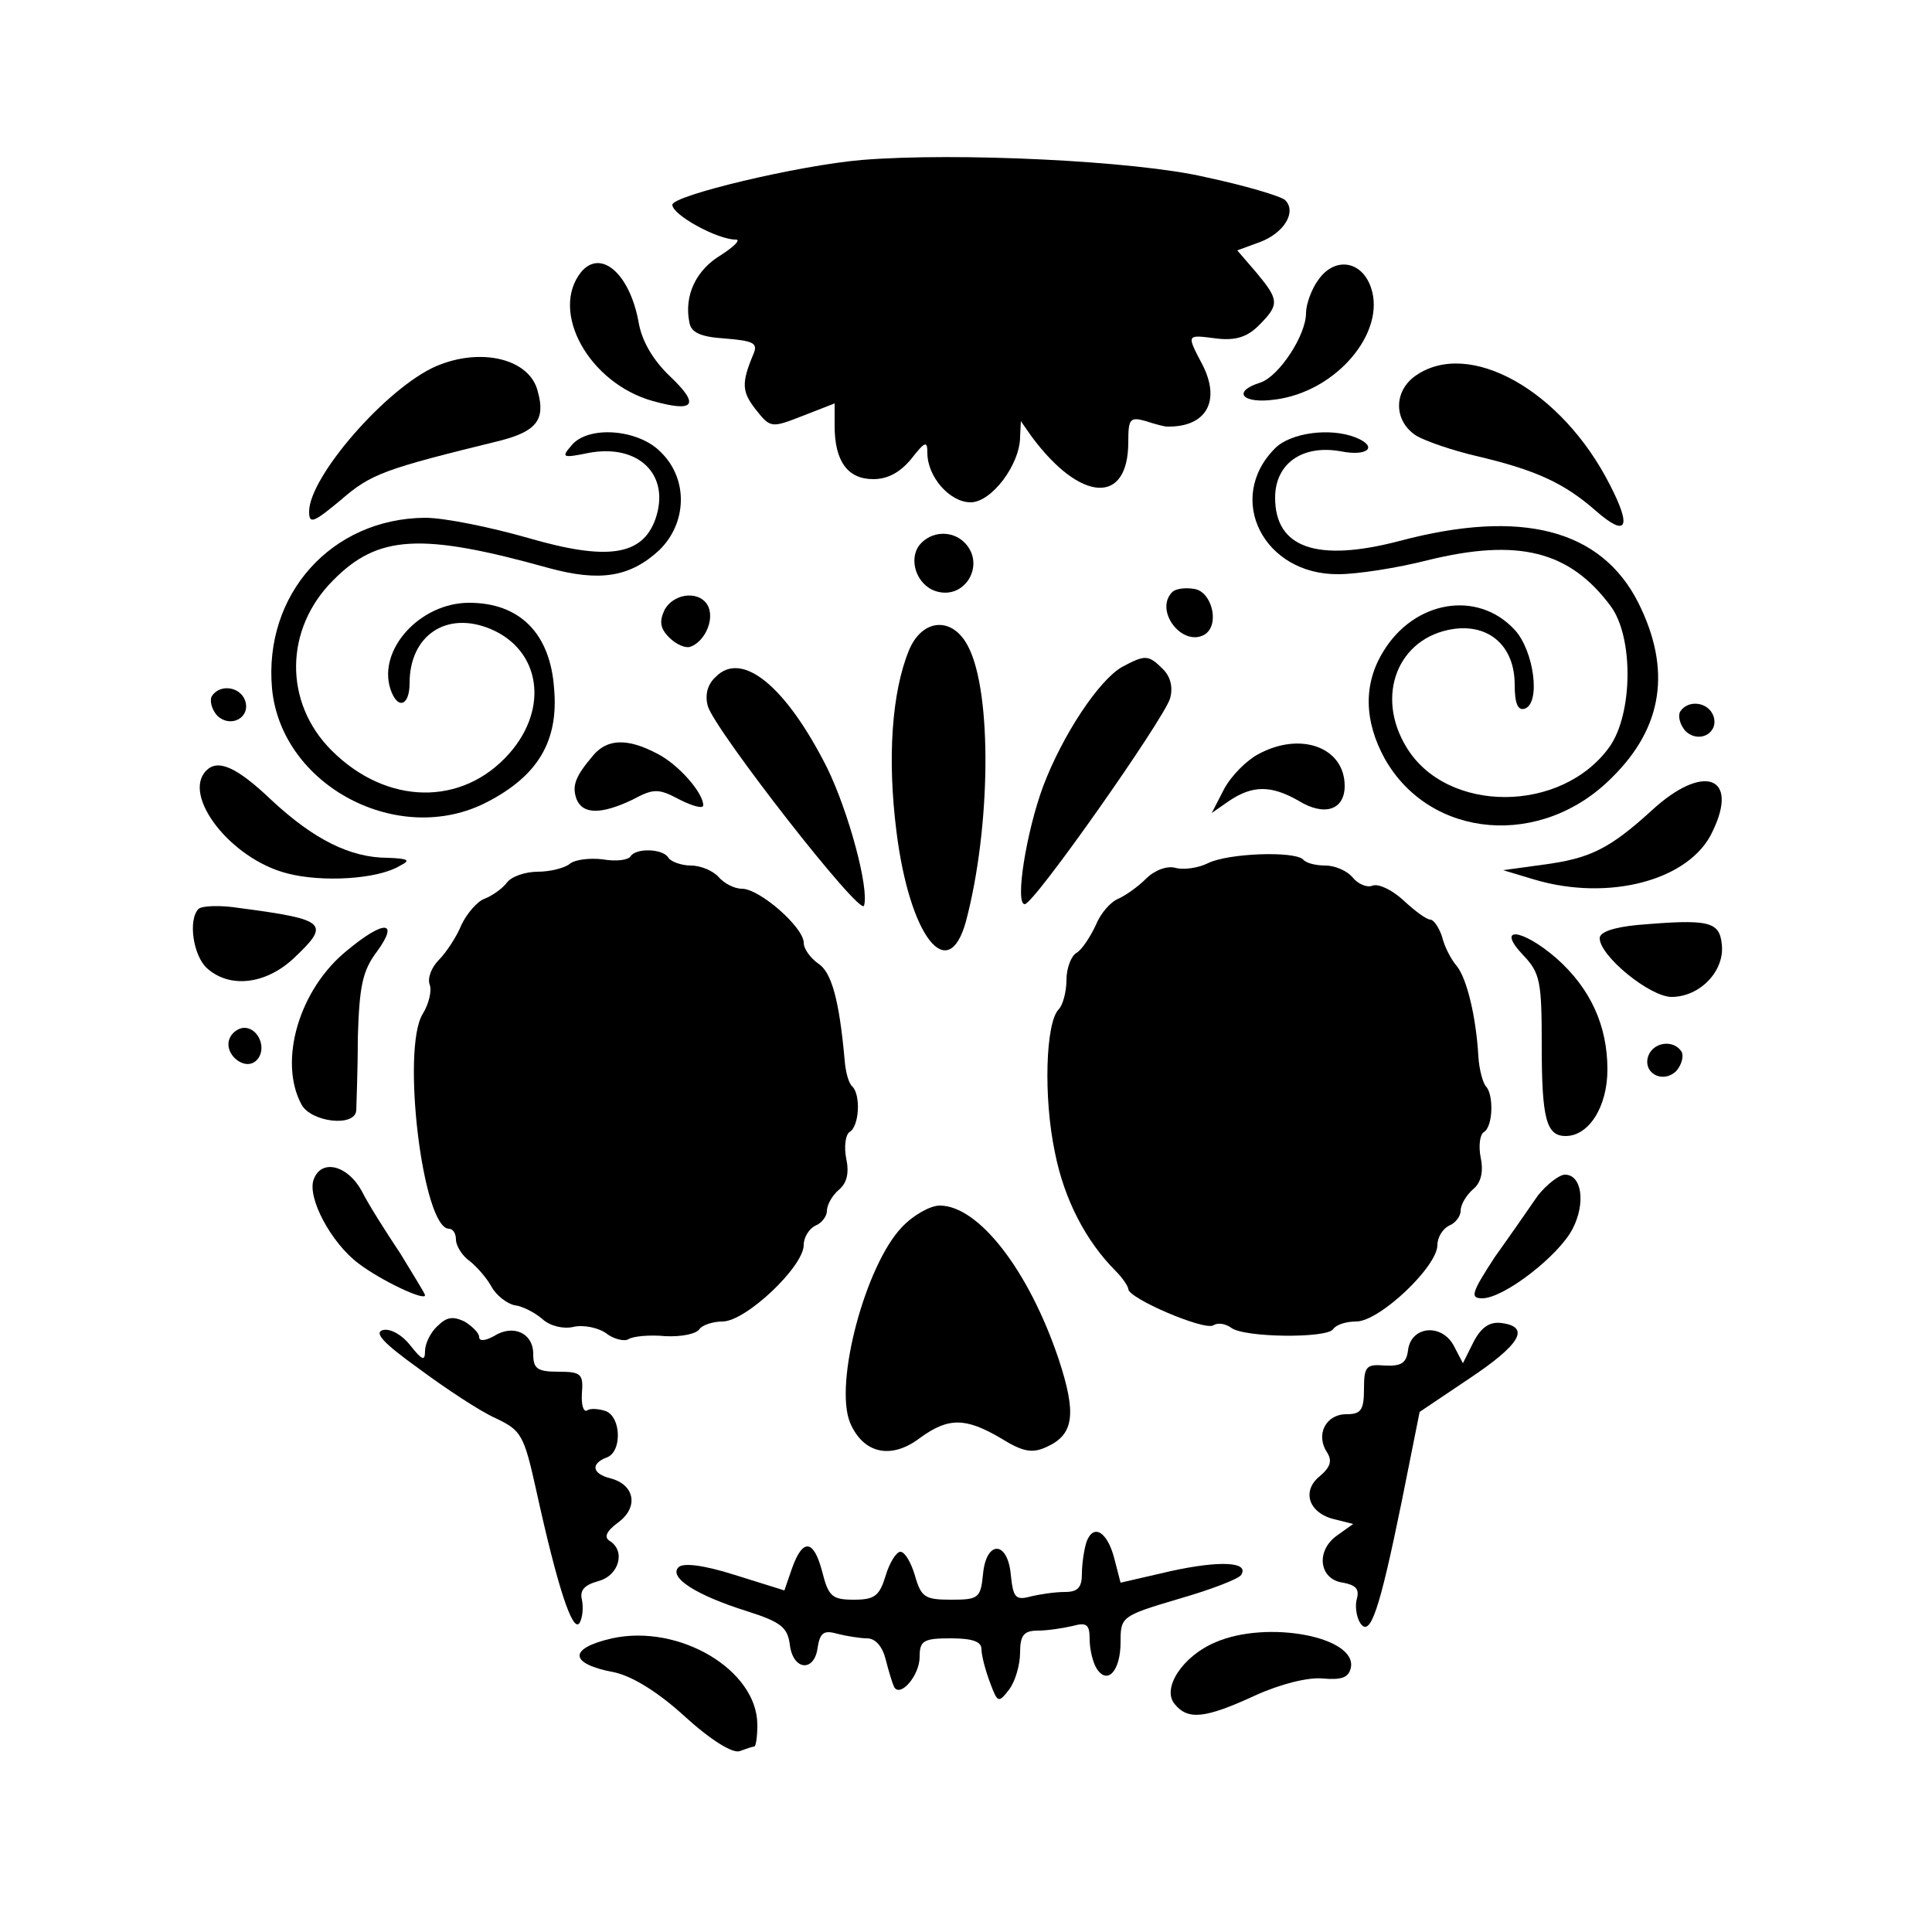
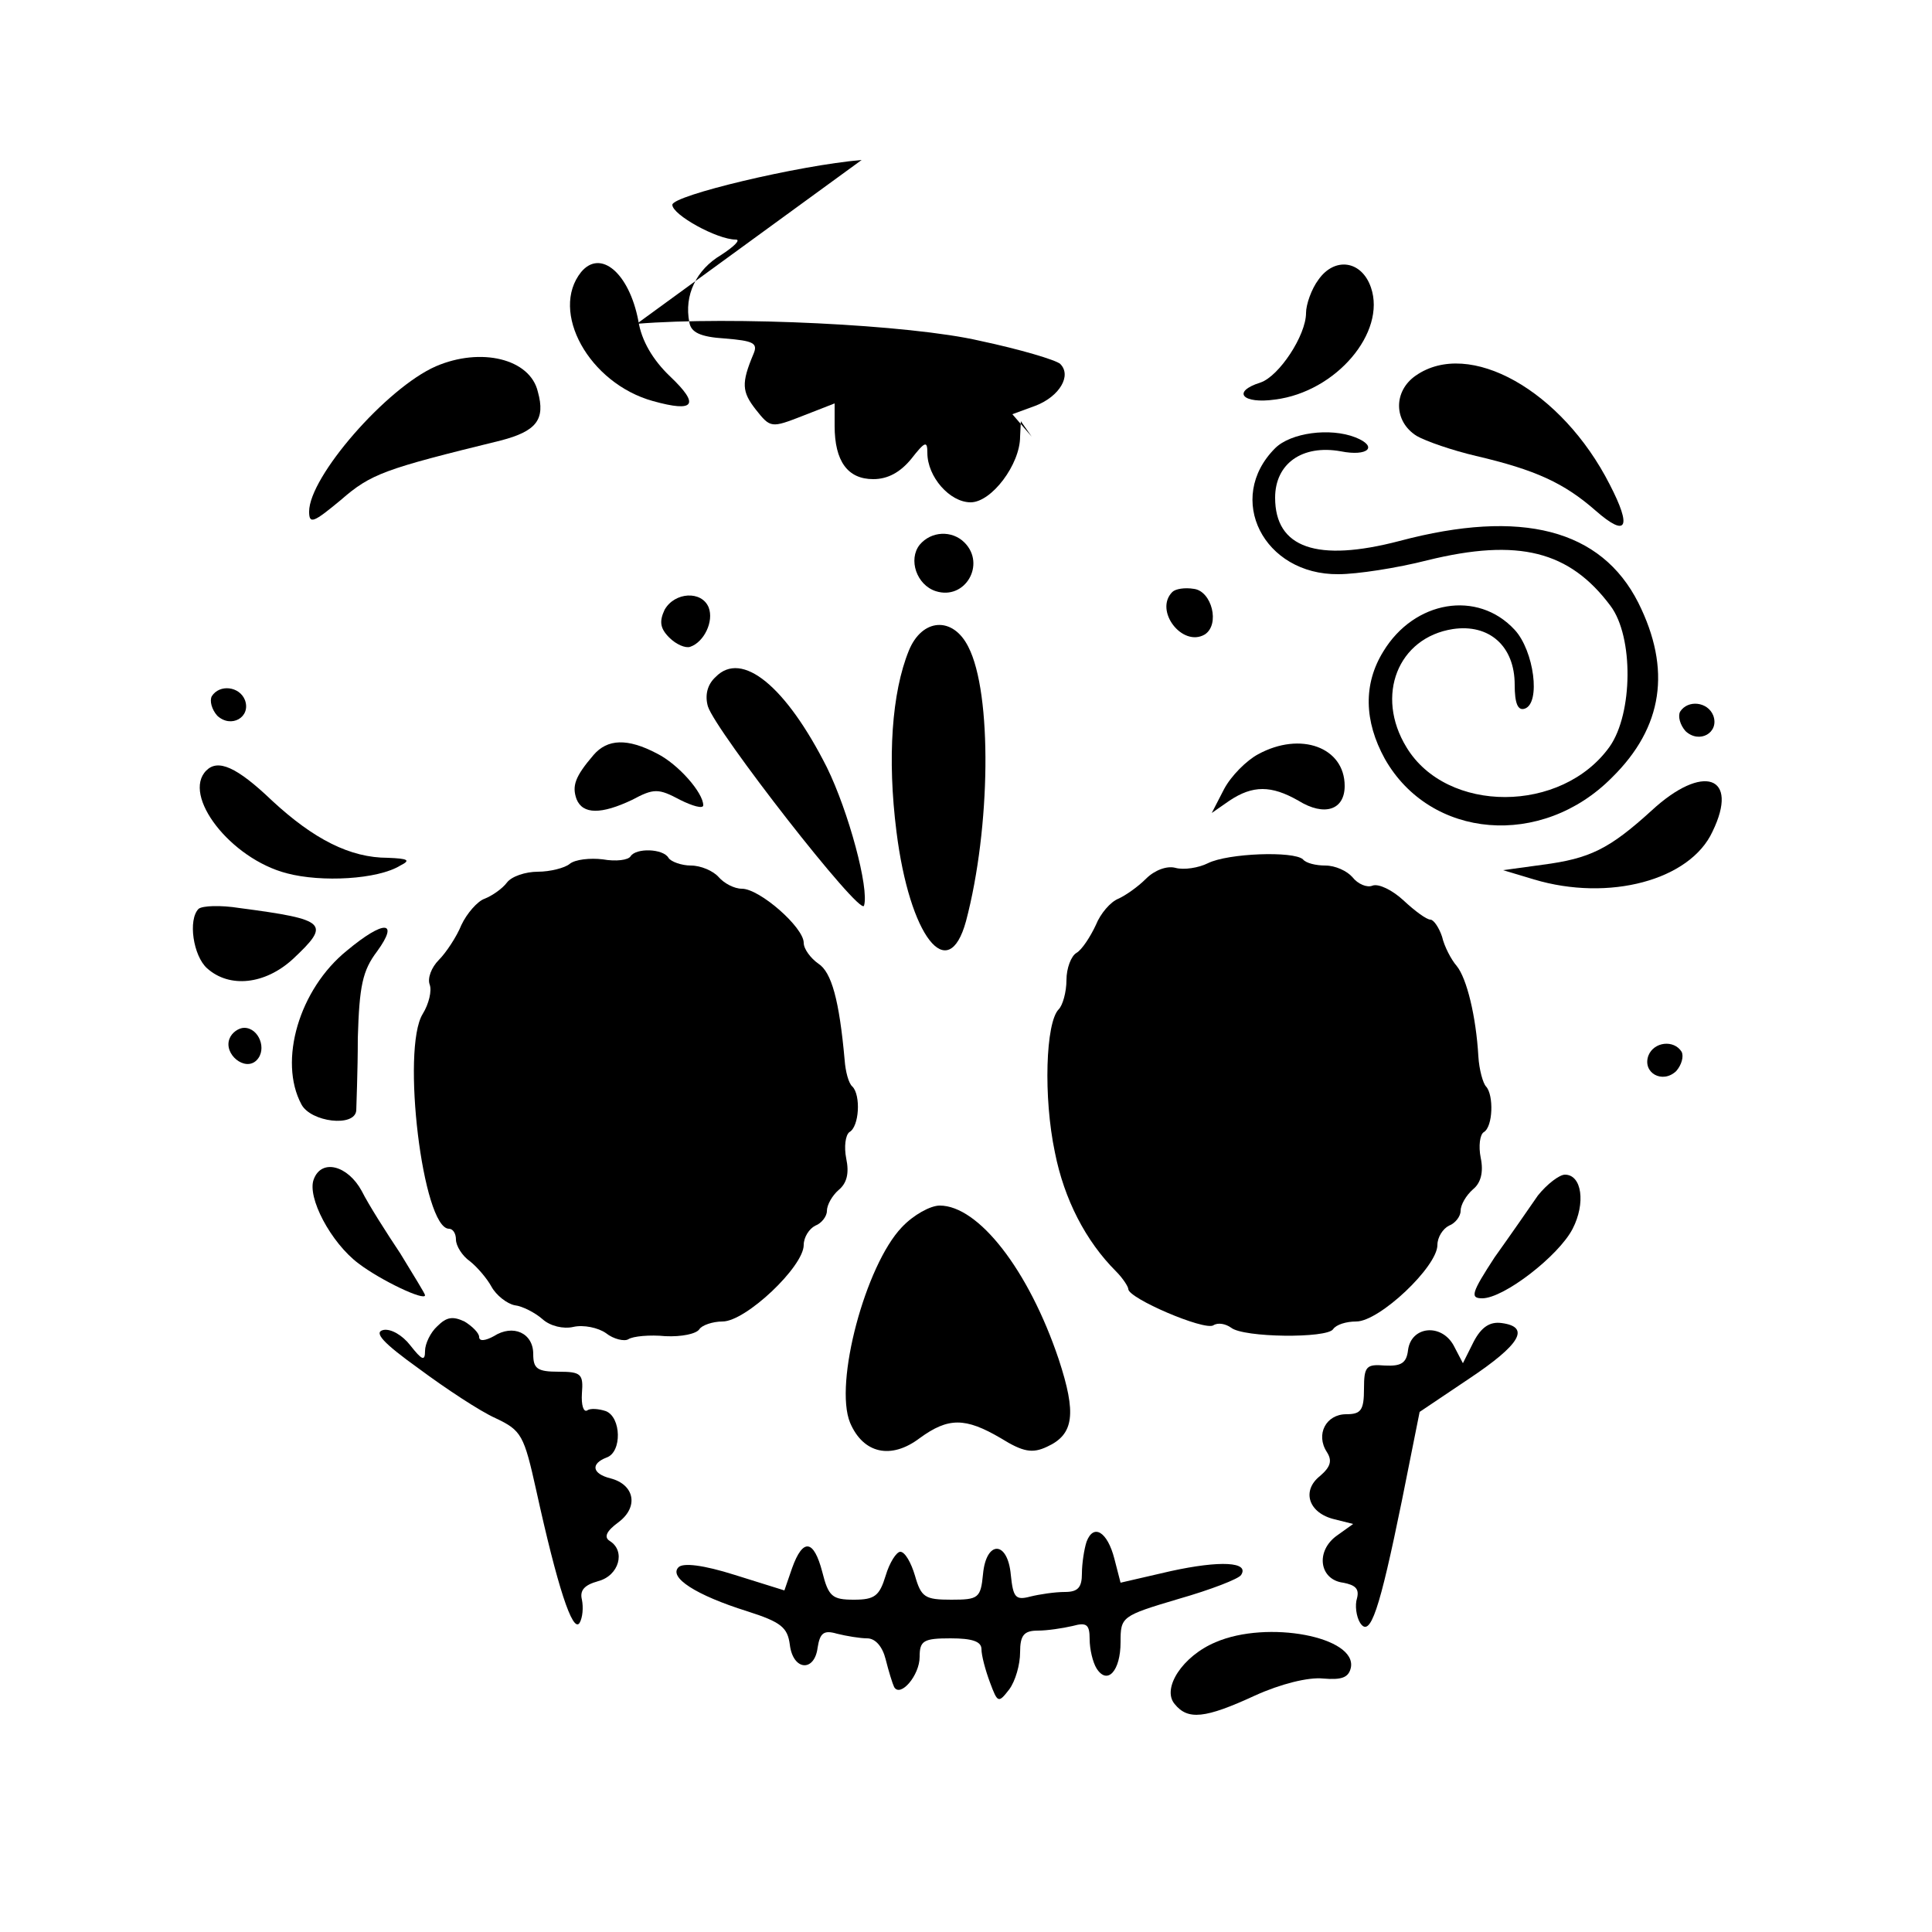
<svg xmlns="http://www.w3.org/2000/svg" version="1.0" width="250pt" height="250pt" viewBox="0 0 250 250" preserveAspectRatio="xMidYMid meet">
  <g transform="translate(0,250) scale(0.1,-0.1)" fill="#000000" stroke="none">
-     <path d="M1115 2293 c-82 -7 -245 -46 -245 -58 0 -13 58 -45 82 -45 7 0 -2 -9 -19 -20 -32 -19 -48 -52 -41 -87 2 -13 14 -19 46 -21 37 -3 43 -6 37 -20 -16 -38 -15 -49 3 -72 19 -24 20 -24 61 -8 l41 16 0 -29 c0 -46 17 -69 50 -69 19 0 35 9 49 26 18 23 21 24 21 8 0 -31 29 -64 56 -64 27 0 64 49 64 85 l1 20 14 -20 c63 -85 125 -89 125 -7 0 30 2 33 23 27 12 -4 24 -7 27 -7 51 -1 70 33 46 80 -21 40 -21 39 18 34 25 -3 40 2 55 17 27 27 26 33 -3 68 l-25 29 30 11 c31 12 47 39 32 54 -5 5 -52 19 -104 30 -90 21 -322 32 -444 22z" />
+     <path d="M1115 2293 c-82 -7 -245 -46 -245 -58 0 -13 58 -45 82 -45 7 0 -2 -9 -19 -20 -32 -19 -48 -52 -41 -87 2 -13 14 -19 46 -21 37 -3 43 -6 37 -20 -16 -38 -15 -49 3 -72 19 -24 20 -24 61 -8 l41 16 0 -29 c0 -46 17 -69 50 -69 19 0 35 9 49 26 18 23 21 24 21 8 0 -31 29 -64 56 -64 27 0 64 49 64 85 l1 20 14 -20 l-25 29 30 11 c31 12 47 39 32 54 -5 5 -52 19 -104 30 -90 21 -322 32 -444 22z" />
    <path d="M752 2148 c-41 -51 10 -144 93 -167 54 -15 61 -5 22 32 -22 21 -37 46 -41 72 -12 62 -49 93 -74 63z" />
    <path d="M1706 2138 c-9 -12 -16 -32 -16 -43 0 -29 -35 -82 -59 -90 -38 -12 -23 -28 19 -22 79 10 144 87 124 145 -12 35 -47 40 -68 10z" />
    <path d="M564 2026 c-64 -28 -164 -143 -164 -188 0 -17 6 -14 41 15 39 34 56 40 207 77 46 12 58 27 48 63 -10 43 -74 58 -132 33z" />
    <path d="M1832 2014 c-29 -20 -29 -59 1 -78 12 -7 47 -19 77 -26 77 -18 114 -35 155 -71 40 -35 47 -22 18 34 -62 122 -182 189 -251 141z" />
-     <path d="M739 1923 c-13 -15 -11 -16 23 -9 65 12 106 -29 86 -86 -17 -47 -62 -54 -165 -24 -49 14 -108 26 -133 26 -121 -1 -209 -99 -198 -221 12 -126 164 -206 278 -147 66 34 93 79 87 147 -5 72 -45 111 -110 111 -63 0 -118 -60 -102 -111 9 -28 25 -23 25 7 0 62 48 94 105 70 64 -27 76 -102 24 -161 -61 -69 -159 -67 -230 4 -62 62 -61 157 2 220 58 59 114 62 279 16 66 -18 105 -12 143 23 36 35 38 92 2 127 -29 30 -95 35 -116 8z" />
    <path d="M1650 1920 c-65 -65 -15 -164 82 -163 24 0 76 8 115 18 118 29 184 12 237 -59 30 -40 29 -139 -1 -182 -62 -87 -211 -87 -263 -1 -41 67 -11 142 60 153 47 7 80 -22 80 -72 0 -24 4 -34 13 -31 21 7 12 75 -13 102 -48 52 -130 38 -170 -28 -26 -42 -25 -90 2 -139 59 -104 203 -116 294 -24 66 65 77 140 34 226 -48 95 -151 122 -309 80 -107 -28 -161 -9 -161 56 0 44 35 69 85 60 35 -7 49 6 19 18 -33 13 -84 6 -104 -14z" />
    <path d="M1190 1795 c-15 -19 -4 -52 21 -60 38 -12 65 35 37 63 -16 16 -43 15 -58 -3z" />
    <path d="M1517 1734 c-24 -24 13 -72 42 -55 20 13 9 56 -14 59 -12 2 -24 0 -28 -4z" />
    <path d="M860 1711 c-7 -15 -6 -24 6 -36 9 -9 21 -14 27 -12 18 6 31 33 24 51 -9 22 -44 20 -57 -3z" />
    <path d="M1176 1658 c-22 -54 -28 -139 -16 -234 17 -136 67 -200 90 -116 32 121 34 295 3 355 -20 40 -60 37 -77 -5z" />
-     <path d="M1452 1637 c-30 -17 -77 -88 -102 -154 -22 -59 -37 -153 -24 -153 12 0 179 238 188 266 4 14 1 28 -9 38 -19 19 -23 19 -53 3z" />
    <path d="M926 1624 c-11 -10 -14 -24 -10 -38 10 -32 197 -272 202 -258 7 22 -20 122 -48 179 -53 105 -110 152 -144 117z" />
    <path d="M274 1599 c-3 -6 0 -17 7 -25 18 -17 44 -2 36 20 -7 18 -33 21 -43 5z" />
    <path d="M2174 1579 c-3 -6 0 -17 7 -25 18 -17 44 -2 36 20 -7 18 -33 21 -43 5z" />
    <path d="M768 1523 c-24 -28 -28 -40 -22 -57 8 -20 32 -20 72 -1 28 15 34 15 62 0 16 -8 30 -12 30 -7 0 16 -32 53 -60 67 -38 20 -64 19 -82 -2z" />
    <path d="M1628 1524 c-15 -8 -35 -28 -44 -45 l-16 -31 23 16 c30 20 54 20 89 0 34 -21 60 -12 60 19 0 50 -57 71 -112 41z" />
    <path d="M267 1503 c-32 -32 31 -114 104 -133 45 -12 118 -8 147 10 14 7 10 9 -16 10 -49 0 -96 24 -150 74 -46 44 -70 54 -85 39z" />
    <path d="M2137 1451 c-55 -50 -80 -62 -141 -70 l-51 -7 40 -12 c97 -29 202 -1 231 62 35 72 -12 89 -79 27z" />
    <path d="M816 1392 c-3 -5 -19 -7 -36 -4 -16 2 -36 0 -43 -6 -6 -5 -25 -10 -41 -10 -16 0 -34 -6 -40 -14 -6 -8 -19 -17 -29 -21 -9 -3 -23 -19 -30 -34 -6 -15 -20 -36 -29 -45 -10 -10 -15 -24 -12 -32 3 -8 -1 -25 -9 -38 -28 -45 0 -278 34 -278 5 0 9 -6 9 -14 0 -8 8 -21 18 -28 9 -7 22 -22 28 -33 6 -11 20 -22 30 -24 10 -1 27 -10 36 -18 10 -9 27 -13 40 -10 13 3 32 -1 42 -8 10 -8 24 -11 29 -8 6 4 28 6 48 4 21 -1 40 3 44 9 3 5 17 10 30 10 30 0 105 71 105 99 0 10 7 21 15 25 8 3 15 12 15 19 0 8 7 20 15 27 11 9 14 22 10 41 -3 15 -1 30 4 34 13 7 15 48 4 59 -5 4 -9 20 -10 34 -7 78 -17 114 -34 125 -10 7 -19 19 -19 27 0 20 -57 70 -80 70 -10 0 -23 7 -30 15 -7 8 -23 15 -36 15 -12 0 -26 5 -29 10 -7 12 -42 13 -49 2z" />
    <path d="M1563 1383 c-12 -6 -31 -9 -42 -6 -11 3 -27 -3 -38 -14 -11 -11 -27 -22 -36 -26 -10 -4 -23 -19 -29 -34 -7 -15 -18 -32 -25 -36 -7 -4 -13 -20 -13 -35 0 -16 -5 -33 -10 -38 -17 -17 -20 -114 -5 -185 12 -61 40 -115 79 -154 9 -9 16 -20 16 -23 0 -12 98 -54 110 -47 6 4 16 2 23 -3 16 -13 124 -14 132 -2 4 6 17 10 30 10 30 0 105 71 105 99 0 10 7 21 15 25 8 3 15 12 15 19 0 8 7 20 16 28 10 8 14 22 10 41 -3 15 -1 30 4 33 12 7 13 48 3 59 -4 4 -9 22 -10 39 -3 52 -15 101 -28 117 -7 8 -16 25 -19 38 -4 12 -11 22 -15 22 -5 0 -20 11 -35 25 -14 13 -32 22 -40 19 -7 -3 -19 2 -26 11 -7 8 -22 15 -35 15 -12 0 -25 3 -29 8 -12 11 -97 8 -123 -5z" />
    <path d="M257 1324 c-14 -14 -7 -61 11 -77 29 -26 75 -21 111 12 49 46 45 51 -69 66 -25 4 -48 3 -53 -1z" />
-     <path d="M2118 1303 c-30 -3 -48 -9 -48 -17 0 -23 65 -76 93 -76 37 0 69 34 65 68 -3 30 -17 33 -110 25z" />
    <path d="M449 1270 c-62 -50 -89 -143 -59 -199 12 -23 69 -30 71 -8 0 6 2 49 2 94 2 67 6 87 25 112 29 40 9 41 -39 1z" />
-     <path d="M1971 1264 c22 -23 24 -34 24 -117 0 -95 6 -117 31 -117 30 0 54 38 54 86 0 57 -22 105 -66 144 -45 39 -79 42 -43 4z" />
    <path d="M297 1156 c-8 -20 20 -43 35 -28 14 14 3 42 -16 42 -7 0 -16 -6 -19 -14z" />
    <path d="M2133 1134 c-8 -22 18 -37 36 -20 7 8 10 19 7 25 -10 16 -36 13 -43 -5z" />
    <path d="M406 974 c-9 -23 22 -82 58 -109 29 -22 86 -49 86 -41 0 2 -15 26 -32 54 -18 27 -41 63 -50 81 -18 33 -52 42 -62 15z" />
    <path d="M1990 953 c-11 -16 -36 -52 -56 -80 -30 -46 -32 -53 -16 -53 28 0 99 55 117 90 17 33 12 70 -10 70 -7 0 -23 -12 -35 -27z" />
    <path d="M1167 912 c-47 -49 -88 -202 -67 -253 17 -40 53 -48 90 -20 37 27 59 27 105 0 29 -18 41 -20 60 -11 35 16 38 43 15 113 -39 116 -104 199 -154 199 -12 0 -34 -12 -49 -28z" />
    <path d="M566 784 c-9 -8 -16 -23 -16 -32 0 -14 -4 -12 -19 7 -10 13 -25 22 -35 20 -13 -3 0 -17 46 -50 35 -26 79 -55 99 -64 34 -16 37 -22 53 -94 27 -123 47 -185 56 -171 4 7 5 20 3 30 -3 12 3 19 21 24 27 7 36 39 15 52 -8 5 -4 13 11 24 27 20 21 49 -10 57 -24 6 -26 19 -5 27 20 7 19 52 -1 60 -9 3 -20 4 -24 1 -5 -3 -8 7 -7 22 2 25 -1 28 -30 28 -28 0 -33 4 -33 23 0 27 -26 39 -51 23 -11 -6 -19 -7 -19 -1 0 5 -9 14 -19 20 -15 7 -23 6 -35 -6z" />
    <path d="M1907 764 l-14 -28 -12 23 c-16 29 -55 25 -59 -6 -2 -17 -9 -21 -30 -20 -24 2 -27 -1 -27 -30 0 -28 -4 -33 -23 -33 -26 0 -40 -26 -25 -49 7 -11 5 -19 -9 -31 -24 -19 -15 -48 19 -56 l24 -6 -21 -15 c-28 -20 -23 -57 8 -61 16 -3 21 -8 18 -20 -3 -9 -1 -24 4 -32 13 -20 25 16 54 158 l23 115 64 43 c66 44 80 67 42 72 -15 2 -26 -5 -36 -24z" />
    <path d="M1406 505 c-3 -9 -6 -28 -6 -41 0 -18 -5 -24 -22 -24 -13 0 -33 -3 -45 -6 -19 -5 -22 -1 -25 28 -4 45 -32 45 -36 1 -3 -31 -6 -33 -41 -33 -34 0 -39 3 -47 31 -5 17 -13 31 -19 31 -5 0 -14 -14 -19 -31 -8 -26 -14 -31 -41 -31 -28 0 -33 4 -41 36 -11 42 -25 44 -39 5 l-10 -29 -64 20 c-41 13 -67 16 -73 10 -13 -13 22 -36 89 -57 44 -14 52 -21 55 -43 4 -34 32 -36 36 -4 3 19 8 23 25 18 12 -3 30 -6 39 -6 11 0 20 -11 24 -27 4 -16 9 -32 11 -36 8 -14 33 15 33 39 0 21 5 24 40 24 28 0 40 -4 40 -14 0 -8 5 -27 11 -43 10 -27 11 -27 25 -9 8 11 14 32 14 48 0 22 5 28 23 28 12 0 32 3 45 6 18 5 22 2 22 -17 0 -13 4 -30 9 -38 14 -22 31 -3 31 34 0 33 1 34 75 56 42 12 78 26 81 31 11 17 -27 19 -91 5 l-65 -15 -8 31 c-9 35 -27 46 -36 22z" />
-     <path d="M792 380 c-57 -13 -56 -33 3 -44 23 -5 56 -25 91 -57 34 -31 62 -48 71 -45 8 3 17 6 19 6 2 0 4 12 4 28 0 71 -101 131 -188 112z" />
    <path d="M1573 375 c-43 -18 -70 -60 -53 -80 17 -21 39 -19 104 11 33 15 69 24 88 22 24 -2 33 1 36 14 8 40 -108 62 -175 33z" />
  </g>
</svg>